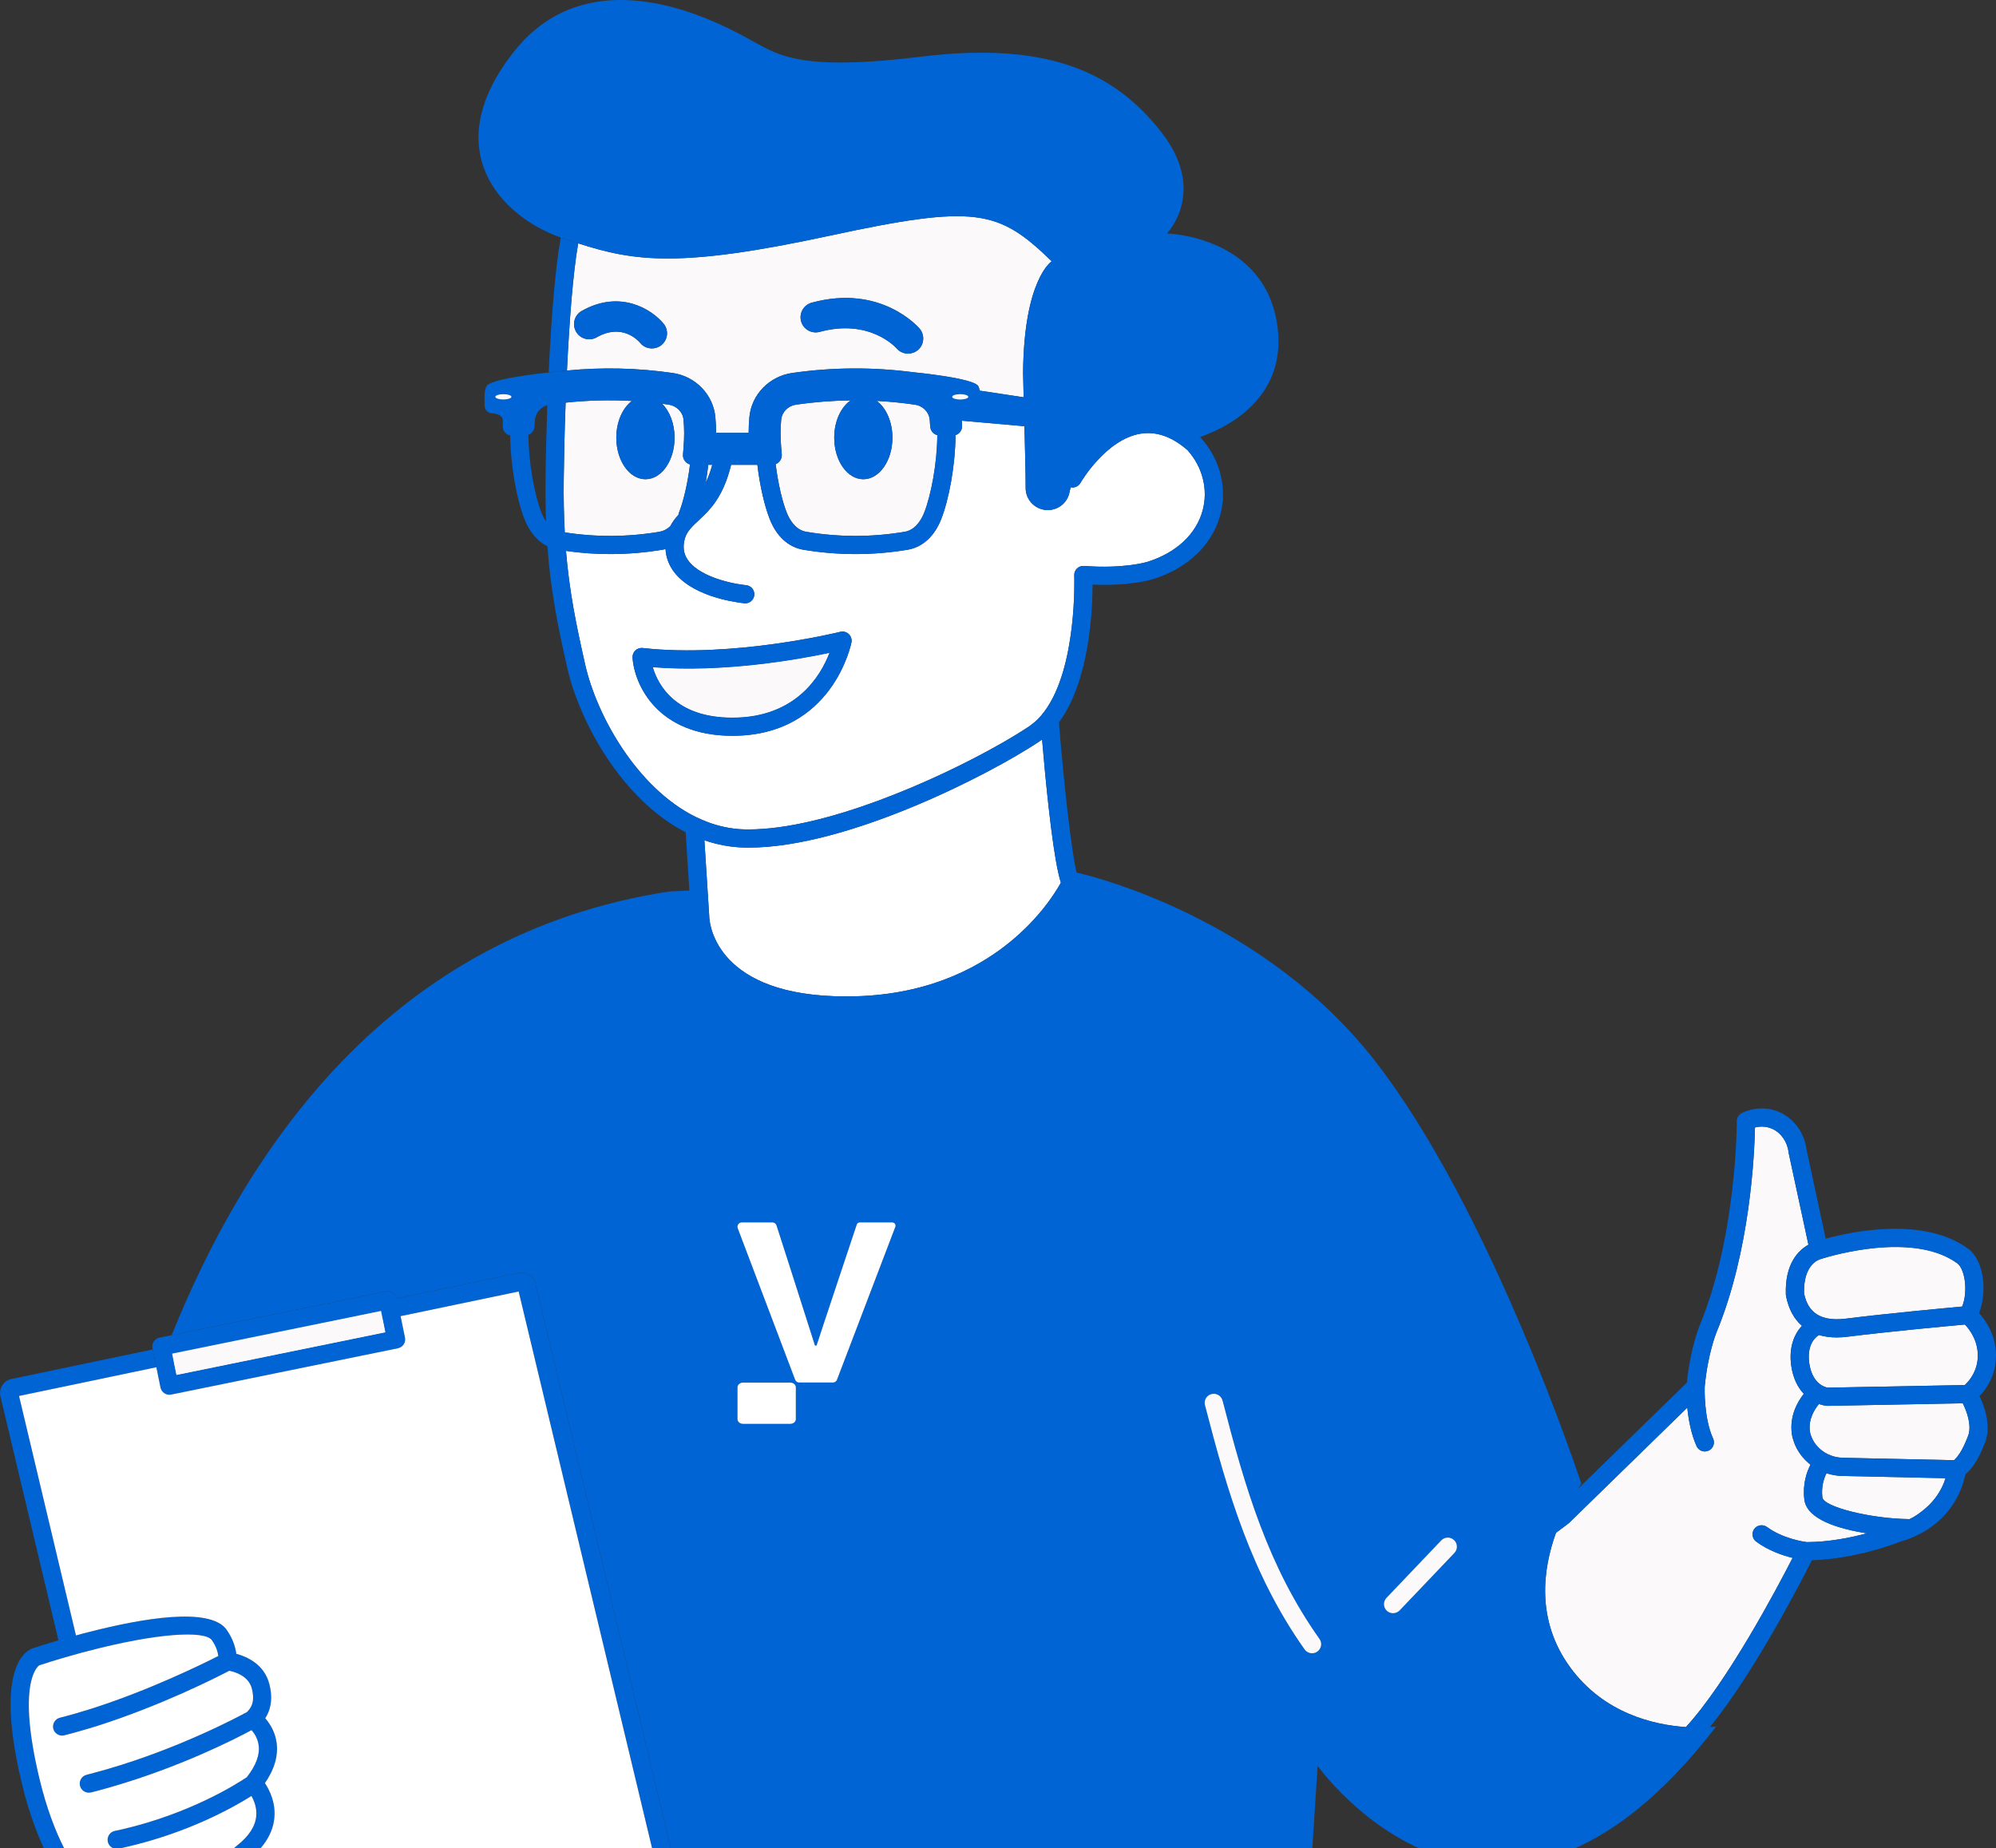
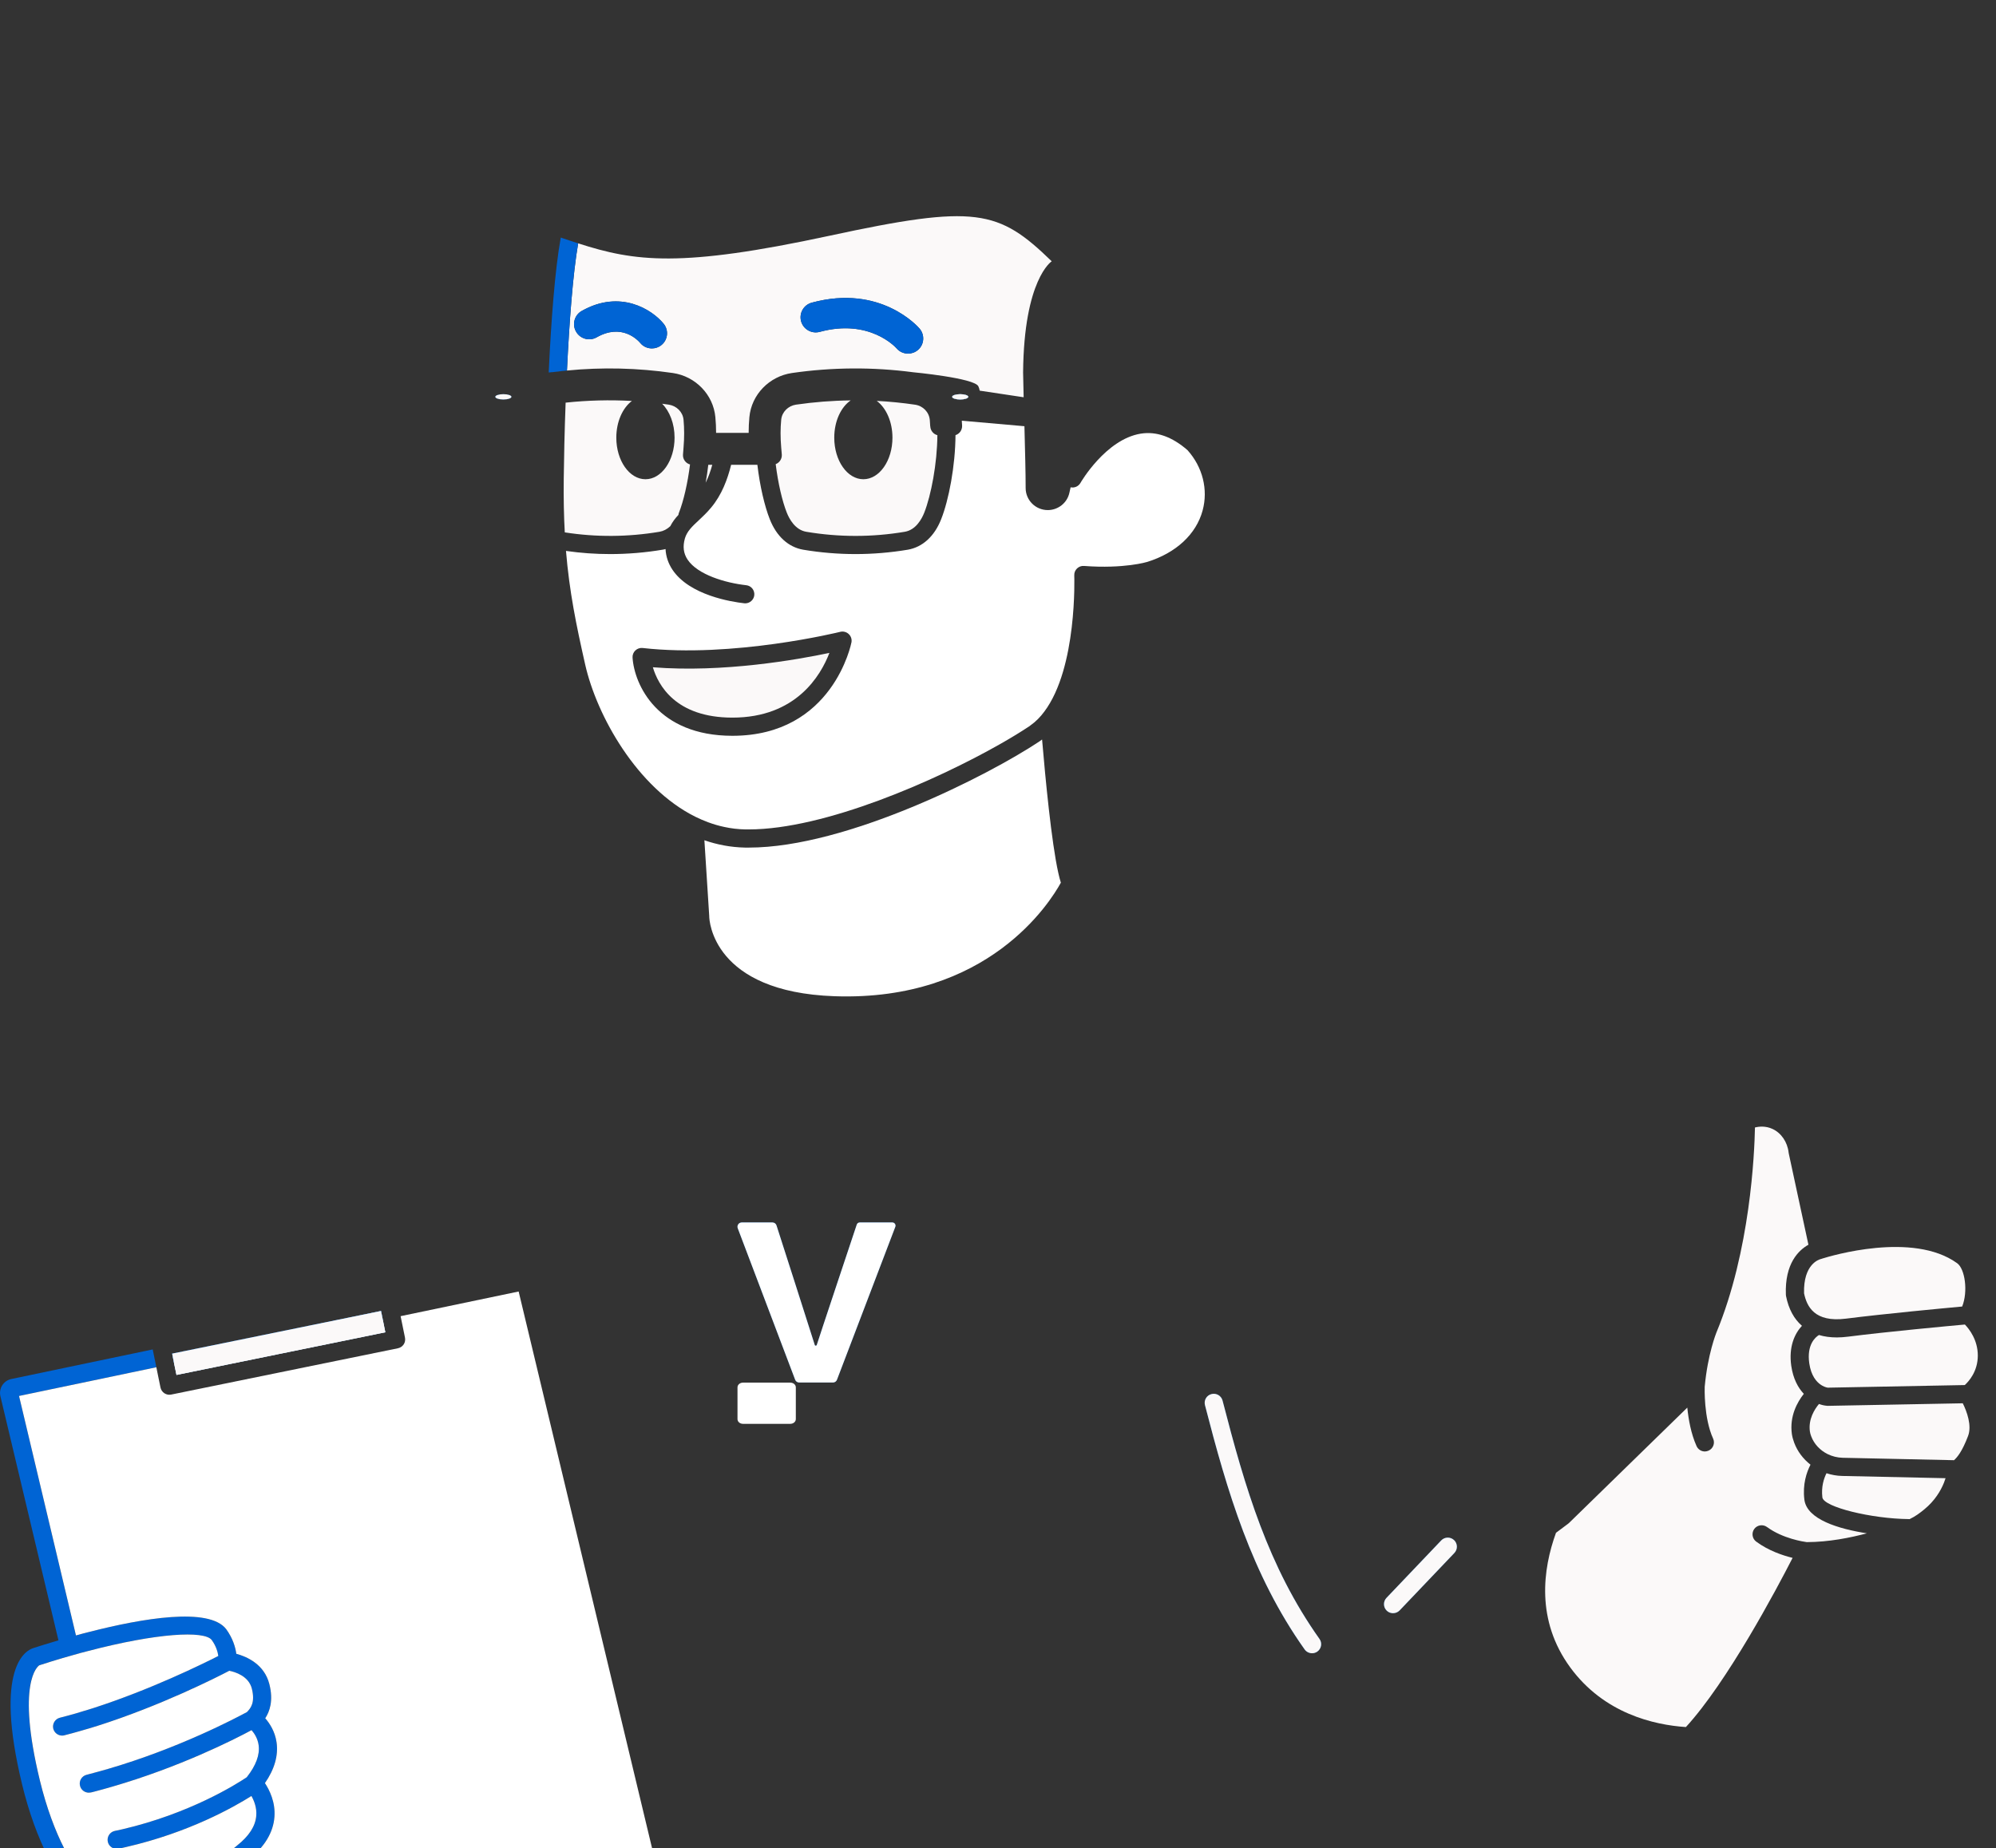
<svg xmlns="http://www.w3.org/2000/svg" width="379" height="351" viewBox="0 0 379 351" fill="none">
  <rect x="0" y="0" width="379" height="351" fill="#333333" stroke="none" />
  <g clip-path="url(#clip0_42_790)">
    <path d="M369.423 280.724C369.342 280.988 369.238 281.288 369.112 281.598C368.502 283.106 367.397 284.993 365.394 286.638C364.519 287.352 363.701 287.973 362.608 288.491H362.447C355.333 288.422 346.262 286.201 346.031 284.371C345.79 282.335 346.331 280.747 346.814 279.78C347.758 280.091 348.76 280.275 349.796 280.298L369.423 280.724Z" fill="#FBF9F9" />
    <path d="M373.693 272.715C372.577 275.66 371.621 276.788 371.023 277.306L349.876 276.846C348.863 276.823 347.896 276.569 347.044 276.155C347.044 276.155 347.037 276.151 347.021 276.144C345.594 275.43 344.466 274.245 343.913 272.772C343.787 272.438 343.695 272.116 343.66 271.84C343.338 269.538 344.546 267.628 345.387 266.627C345.939 266.834 346.457 266.938 346.883 266.972C346.929 266.984 346.964 266.984 347.01 266.984H347.044L372.692 266.5C373.463 268.042 374.453 270.747 373.693 272.715Z" fill="#FBF9F9" />
    <path d="M354.481 291.195C351.419 292.012 347.286 292.852 343.085 292.864H343.061C342.451 292.783 338.514 292.197 335.522 289.999C334.75 289.435 333.668 289.596 333.104 290.355C332.54 291.126 332.701 292.208 333.473 292.772C335.798 294.487 338.491 295.396 340.379 295.856C337.329 301.817 327.97 319.435 320.119 327.985C314.087 327.582 304.568 325.43 298.156 316.661C291.606 307.697 292.953 297.985 295.451 291.092L297.776 289.354C297.833 289.308 297.891 289.262 297.948 289.205L320.384 267.318C320.603 269.527 321.086 272.277 322.145 274.636C322.433 275.269 323.055 275.649 323.711 275.649C323.953 275.649 324.194 275.591 324.425 275.488C325.299 275.097 325.679 274.072 325.288 273.209C323.481 269.251 323.688 263.497 323.688 263.44V263.37C324.263 257.122 325.887 253.14 325.898 253.094C332.344 237.582 333.139 219.021 333.231 214.119C334.025 213.923 335.257 213.796 336.558 214.395C338.215 215.154 339.389 216.869 339.62 218.86C339.62 218.917 339.631 218.975 339.643 219.021L343.384 236.386C341.542 237.41 338.871 239.941 339.102 245.879C339.102 245.971 339.125 246.063 339.136 246.155C339.62 248.583 340.644 250.482 342.152 251.782C340.771 253.278 339.608 255.753 340.126 259.4C340.483 261.828 341.404 263.543 342.509 264.705C341.277 266.259 339.769 268.952 340.241 272.346C340.322 272.876 340.471 273.428 340.679 273.98C341.3 275.649 342.394 277.076 343.775 278.158C343.038 279.584 342.256 281.886 342.613 284.786C343.073 288.56 349.116 290.355 354.481 291.195Z" fill="#FBF9F9" />
    <path d="M372.577 248.123C369.204 248.434 357.75 249.504 350.509 250.425C344.5 251.184 343.073 248.077 342.555 245.615C342.394 240.103 345.375 239.193 345.744 239.101C345.767 239.09 345.801 239.09 345.824 239.078C345.893 239.067 345.951 239.044 346.008 239.021C346.008 239.021 346.031 239.021 346.031 239.009C347.539 238.538 363.195 233.808 371.621 239.895C373.106 240.954 373.728 245.246 372.577 248.123Z" fill="#FBF9F9" />
    <path d="M375.546 257.433C375.546 260.448 373.831 262.346 373.072 263.037L347.079 263.532C346.941 263.52 346.538 263.439 346.031 263.163C346.008 263.14 345.974 263.117 345.939 263.106C345.882 263.071 345.824 263.037 345.767 263.002C344.915 262.438 343.89 261.276 343.545 258.917C343.038 255.373 344.685 253.957 345.387 253.532C346.411 253.842 347.551 253.992 348.794 253.992C349.473 253.992 350.198 253.934 350.947 253.842C358.279 252.91 370.021 251.817 373.095 251.541C373.923 252.404 375.546 254.475 375.546 257.433Z" fill="#FBF9F9" />
    <path d="M73.166 253.014L33.51 261.115L33.06 258.952L32.727 257.26L32.681 257.064L72.349 248.963V248.975L72.694 250.666L73.166 253.014Z" fill="#0059B2" />
-     <path d="M151.11 263.474V269.504C151.11 269.999 150.649 270.401 150.062 270.401H141.083C140.496 270.401 140.036 269.999 140.036 269.504V263.474C140.036 262.979 140.496 262.576 141.083 262.576H150.062C150.649 262.576 151.11 262.979 151.11 263.474Z" fill="#0059B2" />
    <path d="M170 232.991L158.926 262.024C158.811 262.346 158.5 262.554 158.166 262.554H151.743C151.409 262.554 151.098 262.346 150.983 262.024L140.082 233.256C139.886 232.726 140.277 232.151 140.853 232.151H146.655C147.012 232.151 147.322 232.37 147.437 232.703C147.437 232.703 154.598 254.993 154.701 255.407C154.747 255.615 155.035 255.615 155.093 255.407C155.196 254.993 162.679 232.565 162.679 232.565C162.759 232.312 163.001 232.151 163.254 232.151H169.424C169.862 232.151 170.161 232.588 170 232.991Z" fill="#0059B2" />
    <path d="M250.13 313.658C249.831 313.865 249.486 313.969 249.14 313.969C248.599 313.969 248.058 313.715 247.724 313.244C237.64 299.032 233.013 283.186 228.8 266.846C228.558 265.925 229.111 264.981 230.031 264.751C230.964 264.51 231.896 265.062 232.138 265.983C236.432 282.611 240.783 297.49 250.545 311.253C251.097 312.024 250.913 313.106 250.13 313.658Z" fill="#0059B2" />
    <path d="M276.158 294.924L265.763 305.833C265.417 306.19 264.969 306.362 264.508 306.362C264.082 306.362 263.656 306.213 263.322 305.891C262.632 305.235 262.609 304.141 263.265 303.451L273.66 292.542C274.316 291.851 275.409 291.828 276.1 292.484C276.791 293.14 276.814 294.234 276.158 294.924Z" fill="#0059B2" />
    <path d="M201.437 167.629C199.4 171.345 187.635 190.206 158.465 189.193C135.293 188.388 134.683 174.706 134.671 174.096V174.015L134.349 168.963L133.75 159.573C136.133 160.402 138.712 160.908 141.475 160.966H142.188C160.802 160.966 187.75 147.203 197.328 140.828C197.512 140.701 197.696 140.575 197.869 140.437C198.479 147.652 199.653 159.988 200.954 165.787C201.115 166.512 201.276 167.134 201.437 167.629Z" fill="white" />
-     <path d="M157.487 123.992C155.841 128.296 151.156 136.282 139.069 136.282C128.248 136.282 124.956 130.057 123.966 126.72C137.319 127.79 151.501 125.258 157.487 123.992Z" fill="#FBF9F9" />
    <path d="M129.687 86.317L129.79 84.994C129.952 83.095 129.94 81.369 129.79 79.712C129.652 78.227 128.455 77.065 126.982 76.847C126.567 76.789 126.141 76.731 125.727 76.674C127.154 78.101 128.087 80.448 128.087 83.118C128.087 87.479 125.612 91.012 122.561 91.012C119.511 91.012 117.024 87.479 117.024 83.118C117.024 80.092 118.221 77.468 119.983 76.145C115.793 75.915 111.579 76.018 107.401 76.467C107.194 81.91 107.09 86.996 107.044 90.863C106.998 94.637 107.067 98.009 107.24 101.104C113.214 102.036 119.257 101.99 125.22 100.989C125.969 100.863 126.659 100.506 127.258 99.942L127.281 99.919C127.695 99.102 128.225 98.412 128.823 97.779C128.823 97.629 128.869 97.491 128.927 97.353C129.779 95.189 130.573 91.806 131.022 88.204C130.205 87.986 129.618 87.203 129.687 86.317ZM199.699 49.62C189.569 39.793 185.31 38.769 157.429 44.787C129.215 50.863 120.593 49.7 109.784 46.214C108.771 52.014 108.091 61.266 107.654 70.368C114.354 69.712 121.099 69.873 127.764 70.84C132.047 71.461 135.442 74.925 135.834 79.229C135.926 80.207 135.972 81.196 135.972 82.209H142.154C142.154 81.196 142.2 80.207 142.292 79.229C142.683 74.925 146.09 71.461 150.373 70.84C157.993 69.735 165.729 69.689 173.361 70.69H173.349C173.349 70.69 185.01 71.783 185.77 73.36C185.897 73.624 185.977 73.901 186.023 74.188L194.369 75.443C194.335 73.935 194.3 72.37 194.266 70.748C194.415 53.003 199.699 49.62 199.699 49.62ZM125.6 65.523C125.071 65.96 124.426 66.168 123.781 66.168C122.953 66.168 122.135 65.822 121.571 65.132C121.007 64.476 118.003 61.381 113.295 64.062C111.913 64.844 110.164 64.361 109.381 62.98C108.586 61.599 109.07 59.839 110.451 59.056C117.784 54.89 123.839 58.814 126.003 61.473C127.016 62.704 126.832 64.522 125.6 65.523ZM174.293 66.467C173.752 66.927 173.085 67.157 172.428 67.157C171.623 67.157 170.817 66.824 170.241 66.156C170.011 65.891 165.038 60.471 155.645 63.026C154.114 63.44 152.537 62.543 152.111 61.012C151.697 59.482 152.594 57.894 154.137 57.48C167.191 53.924 174.316 62.059 174.616 62.416C175.64 63.624 175.502 65.443 174.293 66.467ZM182.328 74.856C181.488 74.856 180.797 75.086 180.797 75.362C180.797 75.638 181.488 75.868 182.328 75.868C183.169 75.868 183.859 75.638 183.859 75.362C183.859 75.086 183.169 74.856 182.328 74.856ZM176.63 80.966C176.607 80.564 176.584 80.149 176.55 79.758C176.411 78.251 175.249 77.077 173.764 76.858C171.346 76.501 168.906 76.26 166.477 76.133C168.25 77.445 169.459 80.08 169.459 83.118C169.459 87.479 166.984 91.012 163.933 91.012C160.883 91.012 158.408 87.479 158.408 83.118C158.408 80 159.674 77.307 161.527 76.041C158.051 76.076 154.586 76.352 151.144 76.847C149.671 77.065 148.473 78.227 148.335 79.712C148.174 81.369 148.174 83.095 148.335 84.994L148.45 86.317C148.508 87.134 148.013 87.871 147.288 88.147C147.737 91.772 148.531 95.178 149.394 97.353C149.866 98.55 150.983 100.632 153.089 100.989C159.306 102.036 165.591 102.036 171.807 100.989C173.913 100.632 175.03 98.55 175.502 97.353C176.791 94.073 177.954 88.032 177.988 82.646C177.24 82.451 176.676 81.783 176.642 80.966H176.63ZM134.487 88.273C134.36 89.436 134.188 90.575 133.992 91.668C134.533 90.575 134.936 89.413 135.247 88.273H134.487Z" fill="#FBF9F9" />
    <path d="M109.784 46.214C108.771 52.014 108.092 61.266 107.654 70.368C107.079 70.425 106.491 70.483 105.916 70.564C105.536 70.598 105.145 70.644 104.765 70.69C104.776 70.69 104.776 70.679 104.776 70.679C104.776 70.679 104.558 70.702 104.189 70.736C104.638 61.127 105.363 51.22 106.48 45.109C106.584 45.155 106.687 45.19 106.791 45.224C107.251 45.374 107.689 45.523 108.138 45.673C108.69 45.857 109.243 46.041 109.784 46.214Z" fill="#0064D4" />
    <path d="M225.484 85.489C222.538 82.922 219.556 81.875 216.575 82.359C209.944 83.452 205.201 91.622 205.155 91.714C204.775 92.37 204.016 92.704 203.291 92.543L203.06 93.567C202.853 94.533 202.324 95.35 201.598 95.937C200.862 96.524 199.941 96.87 198.951 96.87C196.637 96.87 194.749 94.994 194.749 92.681C194.749 89.85 194.646 85.868 194.519 80.943L182.639 79.896C182.639 79.896 182.639 79.93 182.628 79.954C182.651 80.241 182.674 80.529 182.685 80.828C182.72 81.668 182.19 82.405 181.43 82.635C181.396 88.492 180.153 94.971 178.702 98.619C177.425 101.864 175.168 103.912 172.371 104.395C169.067 104.948 165.729 105.224 162.437 105.224C159.144 105.224 155.806 104.948 152.514 104.395C149.705 103.912 147.449 101.864 146.171 98.619C145.181 96.121 144.283 92.301 143.811 88.273H138.827C138.159 90.978 137.054 93.993 135.017 96.409C134.268 97.318 133.451 98.089 132.726 98.768C131.448 99.953 130.447 100.897 130.055 102.232C129.606 103.785 129.779 105.109 130.562 106.283C132.484 109.159 137.756 110.701 141.693 111.139C142.649 111.242 143.328 112.094 143.224 113.049C143.121 113.923 142.372 114.579 141.509 114.579C141.44 114.579 141.382 114.579 141.313 114.568C138.942 114.303 130.93 113.06 127.684 108.193C126.89 106.996 126.441 105.673 126.372 104.269C126.187 104.326 125.992 104.361 125.796 104.395C122.504 104.948 119.166 105.224 115.862 105.224C113.076 105.224 110.267 105.028 107.47 104.625C108.115 112.393 109.415 118.688 111.108 126.179C113.318 135.995 120.996 149.596 131.989 155.086C132.795 155.488 133.624 155.845 134.464 156.156C135.454 156.524 136.467 156.823 137.503 157.042C138.815 157.329 140.162 157.491 141.544 157.514H142.177C156.589 157.514 177.689 148.262 189.972 141.265C192.067 140.08 193.897 138.952 195.405 137.951C195.497 137.893 195.589 137.824 195.682 137.744C196.672 137.053 197.535 136.167 198.283 135.155C204.58 126.8 203.993 109.47 203.981 109.263C203.958 108.768 204.154 108.296 204.511 107.951C204.868 107.617 205.34 107.433 205.835 107.479C213.49 108.055 217.806 106.72 217.852 106.708C223.309 105.005 227.131 101.461 228.351 96.95C229.433 92.98 228.362 88.699 225.484 85.489ZM161.677 121.979C161.642 122.163 158.178 139.735 139.069 139.735C124.841 139.735 120.443 130.022 120.109 124.89C120.075 124.384 120.271 123.877 120.639 123.532C121.007 123.175 121.514 123.003 122.02 123.06C139.138 125.005 159.352 120.045 159.559 119.988C160.123 119.85 160.733 120.011 161.159 120.414C161.585 120.816 161.781 121.403 161.677 121.979Z" fill="white" />
-     <path d="M379 257.433C379 253.532 377.043 250.747 375.788 249.377C377.354 245.373 376.801 239.354 373.636 237.088C365.186 230.989 351.603 233.888 346.664 235.235L343.038 218.376C342.647 215.223 340.725 212.508 337.996 211.253C334.209 209.527 330.825 211.322 330.687 211.403C330.134 211.714 329.789 212.289 329.789 212.922C329.789 213.141 329.789 234.74 322.709 251.771C322.64 251.955 320.971 256.04 320.303 262.576L299.606 282.76C300.02 282.128 300.274 281.782 300.274 281.782C300.274 281.782 283.168 229.711 260.951 201.311C239.92 174.43 207.78 166.466 204.43 165.707C203.429 161.679 202.013 148.941 201.069 137.192C206.836 129.424 207.446 116.006 207.458 111.024C214.687 111.323 218.727 110.046 218.888 109.999C225.484 107.951 230.146 103.521 231.689 97.859C233.093 92.715 231.689 87.203 227.971 83.095C227.948 83.061 227.902 83.026 227.867 82.992C232.667 81.335 244.432 75.788 242.556 61.944C240.23 44.775 221.571 44.338 221.571 44.338C221.571 44.338 229.341 36.421 220.535 25.121C211.728 13.82 199.112 7.814 175.042 10.748C150.971 13.682 147.599 10.299 141.866 7.227C136.145 4.143 112.224 -8.769 97.547 9.862C83.008 28.32 95.049 41.093 106.48 45.109C106.584 45.155 106.687 45.19 106.791 45.224C107.251 45.374 107.689 45.523 108.138 45.673C108.69 45.857 109.243 46.041 109.784 46.214C120.593 49.701 129.215 50.863 157.429 44.787C185.31 38.769 189.569 39.793 199.699 49.62C199.699 49.62 194.415 53.003 194.266 70.748C194.3 72.37 194.335 73.935 194.369 75.443L186.023 74.188C185.977 73.901 185.897 73.624 185.77 73.36C185.01 71.783 173.349 70.679 173.349 70.679H173.361C165.729 69.689 157.993 69.735 150.373 70.84C146.091 71.461 142.683 74.925 142.292 79.229C142.2 80.207 142.154 81.196 142.154 82.209H135.972C135.972 81.196 135.926 80.207 135.834 79.229C135.443 74.925 132.047 71.461 127.764 70.84C121.099 69.873 114.354 69.712 107.654 70.368C107.079 70.425 106.491 70.483 105.916 70.564C105.536 70.598 105.145 70.644 104.765 70.69C104.776 70.69 104.776 70.679 104.776 70.679C104.776 70.679 104.558 70.702 104.189 70.736C101.818 70.989 93.023 72.002 92.367 73.36C91.849 74.442 92.01 75.846 92.033 77.123C92.056 77.836 92.609 78.423 93.323 78.469C94.278 78.527 95.441 78.826 95.475 79.85C95.475 79.873 95.487 79.896 95.498 79.919C95.475 80.218 95.452 80.517 95.441 80.828C95.406 81.737 96.028 82.52 96.879 82.704C96.925 88.55 98.169 94.982 99.596 98.619C100.563 101.047 102.071 102.819 103.947 103.751C104.558 112.243 105.927 118.918 107.735 126.938C108.989 132.531 112.512 141.104 118.59 148.423C121.376 151.771 125.266 155.534 130.193 158.055L130.896 169.125L127.016 169.309C73.719 177.502 46.702 218.584 32.6 253.555L73.35 245.246C74.283 245.051 75.181 245.649 75.388 246.581L98.468 241.748C99.918 241.437 101.323 242.335 101.668 243.773L130.919 365.821C131.091 366.535 130.976 367.283 130.573 367.904C130.182 368.525 129.549 368.963 128.835 369.112L80.89 379.124L78.945 402.53C66.029 503.392 66.812 597.408 81.189 696.844C81.374 698.11 82.306 699.134 83.515 699.421L84.136 712.356C82.433 712.126 80.556 712.022 78.484 712.091C78.127 712.103 77.782 712.229 77.506 712.436C73.914 715.106 67.399 719.502 64.889 720.192C61.793 720.296 27.95 722.091 27.95 751.504V761.274C27.95 762.229 28.721 763 29.676 763H127.96C128.904 763 129.687 762.229 129.687 761.274V725.267C129.687 724.312 128.904 723.541 127.96 723.541H126.418V700.054C128.455 699.893 130.493 699.709 132.542 699.502C134.061 699.352 135.235 698.098 135.327 696.579C140.703 607.891 146.632 529.618 155.898 474.819C156.198 473.047 158.707 472.898 159.213 474.635C184.285 560.412 205.984 635.083 215.769 697.316C215.953 698.501 216.805 699.467 217.921 699.79V719.042C217.565 718.593 216.989 718.34 216.402 718.397C215.665 718.478 215.055 719.007 214.894 719.732C214.744 720.376 211.774 733.345 211.878 751.032C211.866 751.378 211.878 751.734 211.878 752.079C211.912 755.071 212.039 758.19 212.281 761.4C212.35 762.298 213.098 763 213.996 763H277.032C277.919 763 278.655 762.344 278.747 761.469C278.805 761.032 279.231 757.108 279.001 751.953L278.955 750.975C278.414 741.757 275.685 729.237 265.314 725.221C264.899 723.955 263.921 721.677 261.791 719.502C261.193 718.892 260.467 718.259 259.604 717.649L259.051 700.262C261.25 700.135 263.46 699.997 265.705 699.847C267.132 699.755 268.33 698.685 268.56 697.27C279.899 629.652 261.688 522.299 241.002 406.201L242.337 405.936C243.753 405.66 244.674 404.302 244.409 402.887L239.805 381.586C247.885 380.654 248.772 357.432 248.772 357.432L250.188 335.349C250.188 335.349 283.755 382.622 325.863 327.881C325.863 327.881 325.438 327.939 324.678 327.985C333 317.789 341.887 300.574 344.04 296.305C352.236 296.063 359.73 293.209 360.674 292.829C361.641 292.553 362.573 292.22 363.448 291.828C363.529 291.805 363.598 291.771 363.655 291.725H363.667C365.129 291.08 366.418 290.263 367.581 289.308C371.656 285.96 372.83 281.771 373.164 280.01C374.28 279.09 375.569 277.502 376.928 273.946C378.16 270.712 376.79 267.041 375.869 265.131C377.147 263.808 379 261.219 379 257.433ZM95.579 75.868C94.738 75.868 94.048 75.638 94.048 75.362C94.048 75.086 94.738 74.856 95.579 74.856C96.419 74.856 97.11 75.086 97.11 75.362C97.11 75.638 96.419 75.868 95.579 75.868ZM103.683 99.01C103.28 98.434 102.992 97.825 102.808 97.353C101.519 94.073 100.367 87.974 100.333 82.577C100.989 82.336 101.461 81.714 101.496 80.966C101.507 80.552 101.542 80.149 101.576 79.746C101.703 78.4 102.647 77.318 103.924 76.962C103.74 82.209 103.625 87.077 103.591 90.817C103.556 93.774 103.591 96.478 103.683 99.01ZM122.964 700.308V723.541H100.678C100.126 722.241 99.009 720.135 96.914 718.098C95.015 716.245 92.056 714.197 87.624 713.035L86.98 699.824C98.744 700.975 110.751 701.102 122.964 700.308ZM29.987 747.005V746.89H29.998C29.998 746.89 29.987 746.959 29.987 747.005ZM126.233 759.548H31.403V751.504C31.403 750.514 31.449 749.548 31.529 748.616H126.233V759.548ZM126.233 745.163H32.047C33.809 737.062 39.139 731.09 47.979 727.35C55.749 724.047 63.669 723.691 64.959 723.645H64.981C66.144 723.852 74.283 725.405 78.565 728.248C78.853 728.443 79.186 728.535 79.52 728.535C80.073 728.535 80.625 728.271 80.959 727.776C81.489 726.982 81.27 725.912 80.476 725.382C77.656 723.506 73.603 722.16 70.415 721.332C73.903 719.306 77.736 716.544 79.118 715.532H79.728C81.397 715.532 82.928 715.647 84.309 715.866C84.919 715.958 85.495 716.061 86.047 716.199C86.657 716.337 87.245 716.487 87.797 716.671C95.947 719.249 97.708 725.348 97.8 725.704C98.008 726.464 98.687 726.993 99.469 726.993H126.233V745.163ZM182.328 74.856C183.169 74.856 183.859 75.086 183.859 75.362C183.859 75.638 183.169 75.868 182.328 75.868C181.488 75.868 180.797 75.638 180.797 75.362C180.797 75.086 181.488 74.856 182.328 74.856ZM148.439 86.317L148.324 84.994C148.174 83.095 148.174 81.369 148.324 79.712C148.462 78.228 149.659 77.065 151.133 76.847C154.574 76.352 158.039 76.076 161.516 76.041C159.662 77.307 158.396 80 158.396 83.118C158.396 87.48 160.871 91.012 163.922 91.012C166.972 91.012 169.447 87.48 169.447 83.118C169.447 80.08 168.238 77.445 166.466 76.133C168.895 76.26 171.335 76.501 173.752 76.858C175.237 77.077 176.4 78.251 176.538 79.758C176.573 80.149 176.596 80.564 176.619 80.966C176.653 81.783 177.217 82.451 177.965 82.646C177.931 88.032 176.768 94.073 175.479 97.353C175.007 98.55 173.89 100.632 171.784 100.989C165.568 102.036 159.283 102.036 153.066 100.989C150.96 100.632 149.843 98.55 149.371 97.353C148.508 95.178 147.714 91.772 147.265 88.147C147.99 87.871 148.485 87.134 148.427 86.317H148.439ZM134.487 88.273H135.247C134.936 89.413 134.533 90.575 133.992 91.668C134.188 90.575 134.36 89.436 134.487 88.273ZM107.044 90.863C107.09 86.996 107.194 81.91 107.401 76.467C111.579 76.018 115.793 75.915 119.983 76.145C118.222 77.468 117.024 80.092 117.024 83.118C117.024 87.48 119.499 91.012 122.561 91.012C125.623 91.012 128.087 87.48 128.087 83.118C128.087 80.448 127.154 78.101 125.727 76.674C126.141 76.731 126.567 76.789 126.982 76.847C128.455 77.065 129.652 78.228 129.79 79.712C129.94 81.369 129.952 83.095 129.79 84.994L129.687 86.317C129.618 87.203 130.205 87.986 131.022 88.204C130.573 91.806 129.779 95.189 128.927 97.353C128.87 97.491 128.835 97.629 128.824 97.779C128.225 98.412 127.695 99.102 127.281 99.919L127.258 99.942C126.659 100.506 125.969 100.863 125.22 100.989C119.258 101.99 113.214 102.036 107.24 101.104C107.067 98.009 106.998 94.637 107.044 90.863ZM131.989 155.086C120.996 149.597 113.318 135.995 111.108 126.179C109.415 118.688 108.115 112.393 107.47 104.626C110.267 105.028 113.076 105.224 115.862 105.224C119.165 105.224 122.504 104.948 125.796 104.395C125.992 104.361 126.187 104.326 126.372 104.269C126.441 105.673 126.89 106.996 127.684 108.193C130.93 113.06 138.942 114.303 141.313 114.568C141.382 114.579 141.44 114.579 141.509 114.579C142.372 114.579 143.121 113.924 143.224 113.049C143.328 112.094 142.649 111.242 141.693 111.139C137.756 110.701 132.484 109.159 130.562 106.283C129.779 105.109 129.606 103.785 130.055 102.232C130.447 100.897 131.448 99.954 132.726 98.768C133.451 98.089 134.268 97.318 135.017 96.409C137.054 93.993 138.159 90.978 138.827 88.273H143.811C144.283 92.301 145.181 96.121 146.171 98.619C147.449 101.864 149.705 103.912 152.514 104.395C155.806 104.948 159.144 105.224 162.437 105.224C165.729 105.224 169.067 104.948 172.371 104.395C175.168 103.912 177.424 101.864 178.702 98.619C180.153 94.971 181.396 88.492 181.43 82.635C182.19 82.405 182.72 81.668 182.685 80.828C182.674 80.529 182.651 80.241 182.628 79.954C182.639 79.931 182.639 79.919 182.639 79.896L194.519 80.943C194.645 85.868 194.749 89.85 194.749 92.681C194.749 94.994 196.637 96.87 198.951 96.87C199.941 96.87 200.862 96.524 201.598 95.937C202.324 95.35 202.853 94.534 203.06 93.567L203.29 92.543C204.016 92.704 204.775 92.37 205.155 91.714C205.201 91.622 209.944 83.452 216.575 82.359C219.556 81.875 222.537 82.922 225.484 85.489C228.362 88.699 229.433 92.98 228.351 96.95C227.131 101.461 223.309 105.005 217.852 106.708C217.806 106.72 213.49 108.055 205.834 107.479C205.34 107.433 204.868 107.617 204.511 107.951C204.154 108.296 203.958 108.768 203.981 109.263C203.993 109.47 204.58 126.8 198.283 135.155C197.535 136.167 196.671 137.053 195.681 137.744C195.589 137.824 195.497 137.894 195.405 137.951C193.897 138.952 192.067 140.08 189.972 141.265C177.689 148.262 156.589 157.514 142.177 157.514H141.544C140.162 157.491 138.815 157.33 137.503 157.042C136.467 156.823 135.454 156.524 134.464 156.156C133.624 155.845 132.795 155.488 131.989 155.086ZM134.671 174.096V174.015L134.349 168.964L133.75 159.574C136.133 160.402 138.712 160.908 141.474 160.966H142.188C160.802 160.966 187.75 147.203 197.328 140.828C197.512 140.701 197.696 140.575 197.869 140.437C198.479 147.652 199.653 159.988 200.954 165.788C201.115 166.512 201.276 167.134 201.437 167.629C199.4 171.346 187.635 190.206 158.465 189.194C135.293 188.388 134.683 174.706 134.671 174.096ZM140.036 269.504V263.474C140.036 262.979 140.496 262.576 141.083 262.576H150.062C150.649 262.576 151.11 262.979 151.11 263.474V269.504C151.11 269.999 150.649 270.402 150.062 270.402H141.083C140.496 270.402 140.036 269.999 140.036 269.504ZM154.563 466.764C154.229 467.098 153.792 467.271 153.354 467.271C152.917 467.271 152.468 467.098 152.122 466.764C152.076 466.718 147.265 461.897 143.132 459.952C142.269 459.549 141.9 458.513 142.303 457.65C142.718 456.799 143.742 456.431 144.606 456.833C149.291 459.043 154.356 464.118 154.574 464.325C155.242 465.004 155.242 466.097 154.563 466.764ZM170 232.991L158.926 262.024C158.811 262.346 158.5 262.553 158.166 262.553H151.743C151.409 262.553 151.098 262.346 150.983 262.024L140.082 233.256C139.886 232.726 140.277 232.151 140.853 232.151H146.655C147.011 232.151 147.322 232.369 147.437 232.703C147.437 232.703 154.597 254.993 154.701 255.407C154.747 255.614 155.035 255.614 155.092 255.407C155.196 254.993 162.678 232.565 162.678 232.565C162.759 232.312 163.001 232.151 163.254 232.151H169.424C169.861 232.151 170.161 232.588 170 232.991ZM183.157 389.331C180.291 389.331 177.344 389.296 174.328 389.193C173.372 389.17 172.624 388.376 172.659 387.421C172.693 386.465 173.488 385.694 174.443 385.752C207.791 386.799 232.242 381.448 232.483 381.402C233.416 381.195 234.337 381.782 234.544 382.703C234.751 383.635 234.164 384.555 233.232 384.762C233.013 384.82 212.384 389.331 183.157 389.331ZM275.455 759.548H215.608C215.47 757.407 215.389 755.313 215.354 753.265H275.559C275.639 755.923 275.547 758.155 275.455 759.548ZM257.969 720.722C258.66 721.251 259.236 721.792 259.719 722.344C260.329 723.012 260.79 723.668 261.135 724.266C260.318 724.116 259.362 723.967 258.326 723.806H258.303C256.473 723.541 254.366 723.288 252.248 723.138C249.808 722.977 247.333 722.943 245.215 723.196C244.398 723.276 243.787 723.921 243.707 724.692C243.684 724.83 243.684 724.968 243.695 725.106C243.753 725.612 244.029 726.05 244.421 726.314C244.754 726.556 245.18 726.683 245.618 726.625C251.949 725.889 262.24 727.971 263.403 728.213H263.426C272.048 731.078 274.695 741.481 275.375 749.812H215.32C215.366 738.409 216.69 729.03 217.542 724.151C217.668 724.277 217.795 724.404 217.921 724.531C218.624 725.21 219.268 725.773 219.648 726.096C219.786 726.222 219.901 726.303 219.947 726.349C220.339 726.66 220.834 726.775 221.329 726.706C221.329 726.706 221.363 726.706 221.375 726.694C221.847 726.602 222.273 726.314 222.514 725.9C222.561 725.831 227.142 718.708 243.833 717.534C249.532 717.143 253.48 718.133 256.208 719.606C256.864 719.951 257.44 720.33 257.969 720.722ZM255.61 700.423L256.093 715.75C253.054 714.496 248.991 713.714 243.592 714.093C230.607 715.003 224.172 719.318 221.375 721.987V700.158C231.896 700.975 243.408 700.986 255.61 700.423ZM250.13 313.658C249.831 313.865 249.486 313.969 249.14 313.969C248.599 313.969 248.058 313.715 247.724 313.244C237.64 299.032 233.013 283.186 228.8 266.846C228.558 265.925 229.11 264.982 230.031 264.751C230.964 264.51 231.896 265.062 232.138 265.983C236.432 282.611 240.783 297.49 250.545 311.253C251.097 312.024 250.913 313.106 250.13 313.658ZM276.157 294.924L265.763 305.833C265.417 306.19 264.968 306.362 264.508 306.362C264.082 306.362 263.656 306.213 263.322 305.89C262.632 305.235 262.609 304.141 263.265 303.451L273.659 292.542C274.316 291.851 275.409 291.828 276.1 292.484C276.791 293.14 276.814 294.233 276.157 294.924ZM345.744 239.101C345.744 239.101 345.801 239.09 345.824 239.078C345.893 239.067 345.951 239.044 346.008 239.021C346.008 239.021 346.031 239.021 346.031 239.009C347.539 238.537 363.195 233.808 371.621 239.895C373.106 240.954 373.728 245.246 372.577 248.123C369.204 248.434 357.75 249.504 350.509 250.425C344.5 251.184 343.073 248.077 342.555 245.615C342.394 240.102 345.375 239.193 345.744 239.101ZM343.084 292.864H343.061C342.451 292.783 338.514 292.197 335.521 289.999C334.75 289.435 333.668 289.596 333.104 290.355C332.54 291.126 332.701 292.208 333.472 292.772C335.798 294.487 338.491 295.396 340.379 295.856C337.329 301.817 327.97 319.435 320.119 327.985C314.087 327.582 304.567 325.43 298.156 316.661C291.606 307.697 292.952 297.985 295.45 291.092L297.776 289.354C297.833 289.308 297.891 289.262 297.948 289.205L320.384 267.318C320.603 269.527 321.086 272.277 322.145 274.636C322.433 275.269 323.055 275.649 323.711 275.649C323.953 275.649 324.194 275.591 324.424 275.488C325.299 275.097 325.679 274.072 325.288 273.209C323.481 269.251 323.688 263.497 323.688 263.44V263.37C324.263 257.122 325.886 253.14 325.898 253.094C332.344 237.582 333.139 219.021 333.231 214.119C334.025 213.923 335.257 213.796 336.557 214.395C338.215 215.154 339.389 216.869 339.62 218.86C339.62 218.917 339.631 218.975 339.643 219.021L343.384 236.386C341.542 237.41 338.871 239.941 339.102 245.879C339.102 245.971 339.125 246.063 339.136 246.155C339.62 248.583 340.644 250.482 342.152 251.783C340.771 253.278 339.608 255.753 340.126 259.4C340.483 261.828 341.404 263.543 342.509 264.705C341.277 266.259 339.769 268.952 340.241 272.346C340.322 272.876 340.471 273.428 340.679 273.98C341.3 275.649 342.394 277.076 343.775 278.158C343.038 279.584 342.256 281.886 342.612 284.786C343.073 288.56 349.116 290.355 354.481 291.195C351.419 292.012 347.286 292.853 343.084 292.864ZM369.112 281.598C368.501 283.106 367.396 284.993 365.393 286.639C364.519 287.352 363.701 287.973 362.608 288.491H362.447C355.332 288.422 346.262 286.201 346.031 284.372C345.79 282.335 346.331 280.747 346.814 279.78C347.758 280.091 348.76 280.275 349.796 280.298L369.422 280.724C369.342 280.988 369.238 281.288 369.112 281.598ZM373.693 272.715C372.577 275.66 371.621 276.788 371.022 277.306L349.876 276.846C348.863 276.823 347.896 276.57 347.044 276.155C347.044 276.155 347.037 276.151 347.021 276.144C345.594 275.43 344.466 274.245 343.913 272.772C343.787 272.438 343.695 272.116 343.66 271.84C343.338 269.538 344.546 267.628 345.387 266.627C345.939 266.834 346.457 266.938 346.883 266.972C346.929 266.984 346.964 266.984 347.01 266.984H347.044L372.692 266.501C373.463 268.043 374.453 270.747 373.693 272.715ZM373.072 263.037L347.079 263.532C346.941 263.52 346.538 263.44 346.031 263.163C346.008 263.14 345.974 263.117 345.939 263.106C345.882 263.071 345.824 263.037 345.767 263.002C344.915 262.438 343.89 261.276 343.545 258.917C343.038 255.373 344.685 253.957 345.387 253.532C346.411 253.842 347.551 253.992 348.794 253.992C349.473 253.992 350.198 253.934 350.947 253.842C358.279 252.91 370.021 251.817 373.095 251.541C373.923 252.404 375.546 254.475 375.546 257.433C375.546 260.39 373.831 262.346 373.072 263.037Z" fill="#0064D4" />
    <path d="M174.294 66.467C173.753 66.927 173.085 67.157 172.429 67.157C171.623 67.157 170.817 66.824 170.242 66.156C170.011 65.891 165.038 60.471 155.645 63.026C154.114 63.44 152.537 62.543 152.111 61.012C151.697 59.482 152.595 57.894 154.137 57.48C167.191 53.924 174.317 62.059 174.616 62.416C175.64 63.625 175.502 65.443 174.294 66.467Z" fill="#0064D4" />
    <path d="M125.6 65.523C125.071 65.961 124.426 66.168 123.782 66.168C122.953 66.168 122.135 65.823 121.571 65.132C121.007 64.476 118.003 61.381 113.295 64.062C111.913 64.844 110.164 64.361 109.381 62.98C108.587 61.599 109.07 59.839 110.451 59.056C117.784 54.891 123.839 58.815 126.003 61.473C127.016 62.704 126.832 64.522 125.6 65.523Z" fill="#0064D4" />
    <path d="M97.11 75.362C97.11 75.638 96.419 75.868 95.579 75.868C94.739 75.868 94.048 75.638 94.048 75.362C94.048 75.086 94.739 74.856 95.579 74.856C96.419 74.856 97.11 75.086 97.11 75.362Z" fill="#0059B2" />
    <path d="M183.859 75.362C183.859 75.638 183.169 75.868 182.328 75.868C181.488 75.868 180.797 75.638 180.797 75.362C180.797 75.086 181.488 74.856 182.328 74.856C183.169 74.856 183.859 75.086 183.859 75.362Z" fill="#0059B2" />
    <path d="M183.859 75.362C183.859 75.638 183.169 75.868 182.328 75.868C181.488 75.868 180.797 75.638 180.797 75.362C180.797 75.086 181.488 74.856 182.328 74.856C183.169 74.856 183.859 75.086 183.859 75.362Z" fill="#FBF9F9" />
    <path d="M97.11 75.362C97.11 75.638 96.419 75.868 95.579 75.868C94.739 75.868 94.048 75.638 94.048 75.362C94.048 75.086 94.739 74.856 95.579 74.856C96.419 74.856 97.11 75.086 97.11 75.362Z" fill="#FBF9F9" />
    <path d="M276.158 294.924L265.763 305.833C265.417 306.19 264.969 306.362 264.508 306.362C264.082 306.362 263.656 306.213 263.322 305.891C262.632 305.235 262.609 304.141 263.265 303.451L273.66 292.542C274.316 291.851 275.409 291.828 276.1 292.484C276.791 293.14 276.814 294.234 276.158 294.924Z" fill="#FBF9F9" />
    <path d="M250.13 313.658C249.831 313.865 249.486 313.969 249.14 313.969C248.599 313.969 248.058 313.715 247.724 313.244C237.64 299.032 233.013 283.186 228.8 266.846C228.558 265.925 229.111 264.981 230.031 264.751C230.964 264.51 231.896 265.062 232.138 265.983C236.432 282.611 240.783 297.49 250.545 311.253C251.097 312.024 250.913 313.106 250.13 313.658Z" fill="#FBF9F9" />
    <path d="M157.487 123.993C155.841 128.296 151.156 136.283 139.069 136.283C128.248 136.283 124.956 130.057 123.966 126.72C137.319 127.79 151.501 125.258 157.487 123.993Z" fill="#FBF9F9" />
-     <path d="M161.159 120.414C160.733 120.011 160.123 119.85 159.559 119.988C159.352 120.046 139.138 125.005 122.021 123.06C121.514 123.003 121.008 123.176 120.639 123.532C120.271 123.877 120.075 124.384 120.11 124.89C120.443 130.022 124.841 139.735 139.069 139.735C158.178 139.735 161.643 122.163 161.677 121.979C161.781 121.403 161.585 120.817 161.159 120.414ZM139.069 136.283C128.248 136.283 124.956 130.057 123.966 126.72C137.319 127.79 151.501 125.258 157.487 123.993C155.841 128.296 151.156 136.283 139.069 136.283Z" fill="#0064D4" />
    <path d="M151.11 263.474V269.504C151.11 269.999 150.649 270.401 150.062 270.401H141.083C140.496 270.401 140.036 269.999 140.036 269.504V263.474C140.036 262.979 140.496 262.576 141.083 262.576H150.062C150.649 262.576 151.11 262.979 151.11 263.474Z" fill="white" />
    <path d="M170 232.991L158.926 262.024C158.811 262.346 158.5 262.554 158.166 262.554H151.743C151.409 262.554 151.098 262.346 150.983 262.024L140.082 233.256C139.886 232.726 140.277 232.151 140.853 232.151H146.655C147.012 232.151 147.322 232.37 147.437 232.703C147.437 232.703 154.598 254.993 154.701 255.407C154.747 255.615 155.035 255.615 155.093 255.407C155.196 254.993 162.679 232.565 162.679 232.565C162.759 232.312 163.001 232.151 163.254 232.151H169.424C169.862 232.151 170.161 232.588 170 232.991Z" fill="white" />
    <path d="M72.694 250.666L72.349 248.975L32.727 257.26L33.061 258.952L33.51 261.115L73.166 253.014L72.694 250.666Z" fill="#FBF9F9" />
    <path d="M72.349 248.975L32.681 257.064L32.727 257.26L33.061 258.952L72.694 250.666L72.349 248.975Z" fill="#0059B2" />
-     <path d="M130.919 365.821L101.668 243.773C101.323 242.335 99.919 241.437 98.468 241.748L75.388 246.581C75.181 245.649 74.283 245.051 73.35 245.246L32.6 253.555L30.298 254.026C29.849 254.118 29.458 254.383 29.204 254.763C28.951 255.143 28.859 255.614 28.951 256.063L28.997 256.27L29.343 257.973L29.688 259.653L29.884 260.632L30.471 263.497C30.563 263.946 30.828 264.337 31.207 264.59C31.495 264.774 31.817 264.878 32.163 264.878C32.278 264.878 32.393 264.866 32.508 264.843L75.549 256.052C75.998 255.96 76.401 255.695 76.654 255.315C76.907 254.935 76.988 254.464 76.896 254.015L76.067 249.953L98.48 245.269L127.385 365.89L81.19 375.533L80.89 379.124L128.835 369.112C129.549 368.963 130.182 368.525 130.573 367.904C130.976 367.282 131.091 366.534 130.919 365.821ZM33.51 261.115L33.061 258.952L32.727 257.26L32.681 257.064L72.349 248.963L72.694 250.666L73.166 253.014L33.51 261.115Z" fill="#0064D4" />
    <path d="M32.289 385.752L26.315 360.608L31.887 359.688C34.96 359.181 37.562 358.387 39.703 357.547C44.307 355.706 46.759 353.566 47.231 353.128C50.247 350.735 51.893 348.007 52.112 345.039C52.319 342.242 51.168 339.941 50.305 338.629C52.135 335.982 52.872 333.382 52.515 330.884C52.216 328.825 51.214 327.294 50.362 326.316C51.203 325.039 51.951 322.979 51.145 319.826C50.19 316.051 46.851 314.601 44.871 314.072C44.71 312.875 44.238 311.172 42.949 309.389C39.691 305.154 26.971 307.352 16.991 309.906C16.105 310.125 15.253 310.355 14.424 310.585L3.615 265.108L29.688 259.653L29.343 257.973L28.997 256.27L2.164 261.886C1.439 262.035 0.829 262.461 0.426 263.083C0.035 263.704 -0.092 264.464 0.081 265.177L11.097 311.517C9.175 312.081 7.552 312.588 6.354 312.979C4.927 313.405 -1.22 316.569 4.213 338.951C6.757 349.434 11.178 358.007 15.23 360.286C16.657 361.103 18.315 361.517 19.995 361.517C20.548 361.517 21.1 361.471 21.653 361.379L22.896 361.172L29.089 387.248C29.389 388.502 30.494 389.342 31.725 389.342C31.91 389.342 32.105 389.319 32.289 389.285L80.89 379.135L81.19 375.533L32.289 385.752ZM23.806 357.536L22.09 357.812L21.089 357.984C19.627 358.226 18.142 357.973 16.922 357.282C14.274 355.798 10.096 348.571 7.563 338.134C3.051 319.538 7.172 316.431 7.448 316.258C8.967 315.764 10.452 315.303 11.891 314.878C12.455 314.716 13.008 314.555 13.56 314.406C14.124 314.233 14.677 314.084 15.218 313.934C15.69 313.807 16.162 313.681 16.634 313.566C29.78 310.114 38.793 309.63 40.186 311.448C41.05 312.634 41.337 313.761 41.441 314.486C38.391 316.04 28.525 320.896 17.705 324.383C17.221 324.532 16.726 324.693 16.231 324.843C16.174 324.866 16.116 324.878 16.047 324.889C15.494 325.073 14.942 325.234 14.389 325.395C13.376 325.683 12.375 325.959 11.362 326.212C10.441 326.443 9.877 327.386 10.107 328.307C10.314 329.089 11.017 329.607 11.788 329.607C11.926 329.607 12.064 329.596 12.214 329.55C13.204 329.296 14.194 329.032 15.184 328.744C15.552 328.64 15.92 328.537 16.289 328.422C16.473 328.376 16.669 328.318 16.853 328.261C17.405 328.1 17.958 327.927 18.499 327.754C30.448 323.957 41.073 318.583 43.525 317.294C44.618 317.513 47.197 318.284 47.807 320.677C48.474 323.347 47.577 324.417 46.897 325.119C46.886 325.119 46.886 325.131 46.874 325.142C44.86 326.224 34.005 332.001 20.456 335.948C19.903 336.109 19.351 336.27 18.787 336.42C18.234 336.581 17.682 336.73 17.117 336.868C17.025 336.903 16.922 336.926 16.818 336.949C16.692 336.983 16.553 337.018 16.427 337.052C15.506 337.283 14.942 338.226 15.184 339.147C15.379 339.929 16.081 340.447 16.853 340.447C16.956 340.447 17.06 340.436 17.175 340.413C17.21 340.413 17.244 340.413 17.279 340.401C17.497 340.344 17.716 340.286 17.923 340.24C18.487 340.09 19.04 339.941 19.592 339.791C20.157 339.642 20.709 339.48 21.25 339.319C34.085 335.602 44.376 330.39 47.749 328.571C48.279 329.17 48.923 330.148 49.096 331.414C49.349 333.255 48.59 335.292 46.851 337.501L46.828 337.524C44.86 338.848 35.996 344.44 23.172 347.409C22.712 347.513 22.252 347.605 21.791 347.708C21.688 347.731 21.584 347.766 21.492 347.8C20.732 348.111 20.283 348.928 20.456 349.757C20.628 350.574 21.354 351.126 22.148 351.126C22.194 351.126 22.229 351.126 22.275 351.114C22.355 351.114 22.436 351.114 22.505 351.091C23 350.988 23.495 350.873 23.978 350.758C35.904 348.007 44.399 343.174 47.738 341.069C48.256 341.978 48.785 343.312 48.659 344.82C48.509 346.788 47.289 348.686 45.032 350.47C44.986 350.505 44.941 350.539 44.894 350.585C44.848 350.62 40.889 354.348 32.715 356.028C32.266 356.12 31.806 356.201 31.334 356.281L25.521 357.248L23.817 357.536H23.806Z" fill="#0064D4" />
    <path d="M127.385 365.89L81.19 375.533L32.289 385.752L26.315 360.608L31.887 359.688C34.96 359.181 37.562 358.387 39.703 357.547C44.307 355.706 46.759 353.566 47.231 353.128C50.247 350.735 51.893 348.008 52.112 345.039C52.319 342.242 51.168 339.941 50.305 338.629C52.135 335.982 52.872 333.382 52.515 330.885C52.216 328.825 51.214 327.294 50.362 326.316C51.203 325.039 51.951 322.979 51.145 319.826C50.19 316.051 46.851 314.602 44.871 314.072C44.71 312.875 44.238 311.172 42.949 309.389C39.691 305.154 26.971 307.352 16.991 309.907C16.105 310.125 15.253 310.355 14.424 310.585L3.615 265.108L29.688 259.654L29.884 260.632L30.471 263.497C30.563 263.946 30.828 264.337 31.207 264.59C31.495 264.774 31.818 264.878 32.163 264.878C32.278 264.878 32.393 264.866 32.508 264.843L75.549 256.052C75.998 255.96 76.401 255.695 76.654 255.315C76.908 254.936 76.988 254.464 76.896 254.015L76.067 249.953L98.48 245.269L127.385 365.89Z" fill="white" />
    <path d="M73.166 253.014L33.51 261.115L33.06 258.952L32.727 257.26L32.681 257.064L72.349 248.963V248.975L72.694 250.666L73.166 253.014Z" fill="#FBF9F9" />
    <path d="M47.737 341.069C48.255 341.978 48.785 343.313 48.658 344.82C48.509 346.788 47.289 348.687 45.032 350.47C44.986 350.505 44.94 350.539 44.894 350.585C44.848 350.62 40.888 354.348 32.715 356.028C32.266 356.12 31.806 356.201 31.334 356.281L25.521 357.248L23.817 357.536L22.102 357.812L21.1 357.985C19.638 358.226 18.153 357.973 16.933 357.283C14.286 355.798 10.107 348.571 7.574 338.134C3.062 319.538 7.183 316.431 7.459 316.259C8.979 315.764 10.464 315.303 11.903 314.878C12.467 314.717 13.019 314.556 13.572 314.406C14.136 314.233 14.688 314.084 15.229 313.934C15.701 313.808 16.173 313.681 16.645 313.566C29.791 310.114 38.805 309.63 40.198 311.448C41.061 312.634 41.349 313.762 41.452 314.486C38.402 316.04 28.537 320.896 17.716 324.383C17.232 324.532 16.737 324.694 16.242 324.843C16.185 324.866 16.127 324.878 16.058 324.889C15.506 325.073 14.953 325.234 14.401 325.395C13.388 325.683 12.386 325.959 11.373 326.213C10.452 326.443 9.888 327.386 10.118 328.307C10.326 329.089 11.028 329.607 11.799 329.607C11.937 329.607 12.075 329.596 12.225 329.55C13.215 329.297 14.205 329.032 15.195 328.744C15.563 328.641 15.932 328.537 16.3 328.422C16.484 328.376 16.68 328.318 16.864 328.261C17.417 328.1 17.969 327.927 18.51 327.755C30.459 323.957 41.084 318.583 43.536 317.294C44.63 317.513 47.208 318.284 47.818 320.677C48.486 323.347 47.588 324.417 46.909 325.119C46.897 325.119 46.897 325.131 46.886 325.142C44.871 326.224 34.016 332.001 20.467 335.948C19.915 336.109 19.362 336.27 18.798 336.42C18.245 336.581 17.693 336.73 17.129 336.868C17.037 336.903 16.933 336.926 16.829 336.949C16.703 336.983 16.565 337.018 16.438 337.053C15.517 337.283 14.953 338.226 15.195 339.147C15.391 339.929 16.093 340.447 16.864 340.447C16.968 340.447 17.071 340.436 17.186 340.413C17.221 340.413 17.255 340.413 17.29 340.401C17.509 340.344 17.727 340.286 17.935 340.24C18.499 340.091 19.051 339.941 19.604 339.791C20.168 339.642 20.72 339.481 21.261 339.319C34.097 335.603 44.388 330.39 47.761 328.572C48.29 329.17 48.935 330.148 49.107 331.414C49.361 333.255 48.601 335.292 46.863 337.501L46.84 337.524C44.871 338.848 36.007 344.44 23.184 347.409C22.723 347.513 22.263 347.605 21.802 347.708C21.699 347.731 21.595 347.766 21.503 347.8C20.743 348.111 20.294 348.928 20.467 349.757C20.64 350.574 21.365 351.126 22.159 351.126C22.205 351.126 22.24 351.126 22.286 351.115C22.366 351.115 22.447 351.115 22.516 351.092C23.011 350.988 23.506 350.873 23.99 350.758C35.915 348.008 44.411 343.174 47.749 341.069H47.737Z" fill="white" />
  </g>
  <defs>
    <clipPath id="clip0_42_790">
      <rect width="379" height="351" fill="white" />
    </clipPath>
  </defs>
</svg>